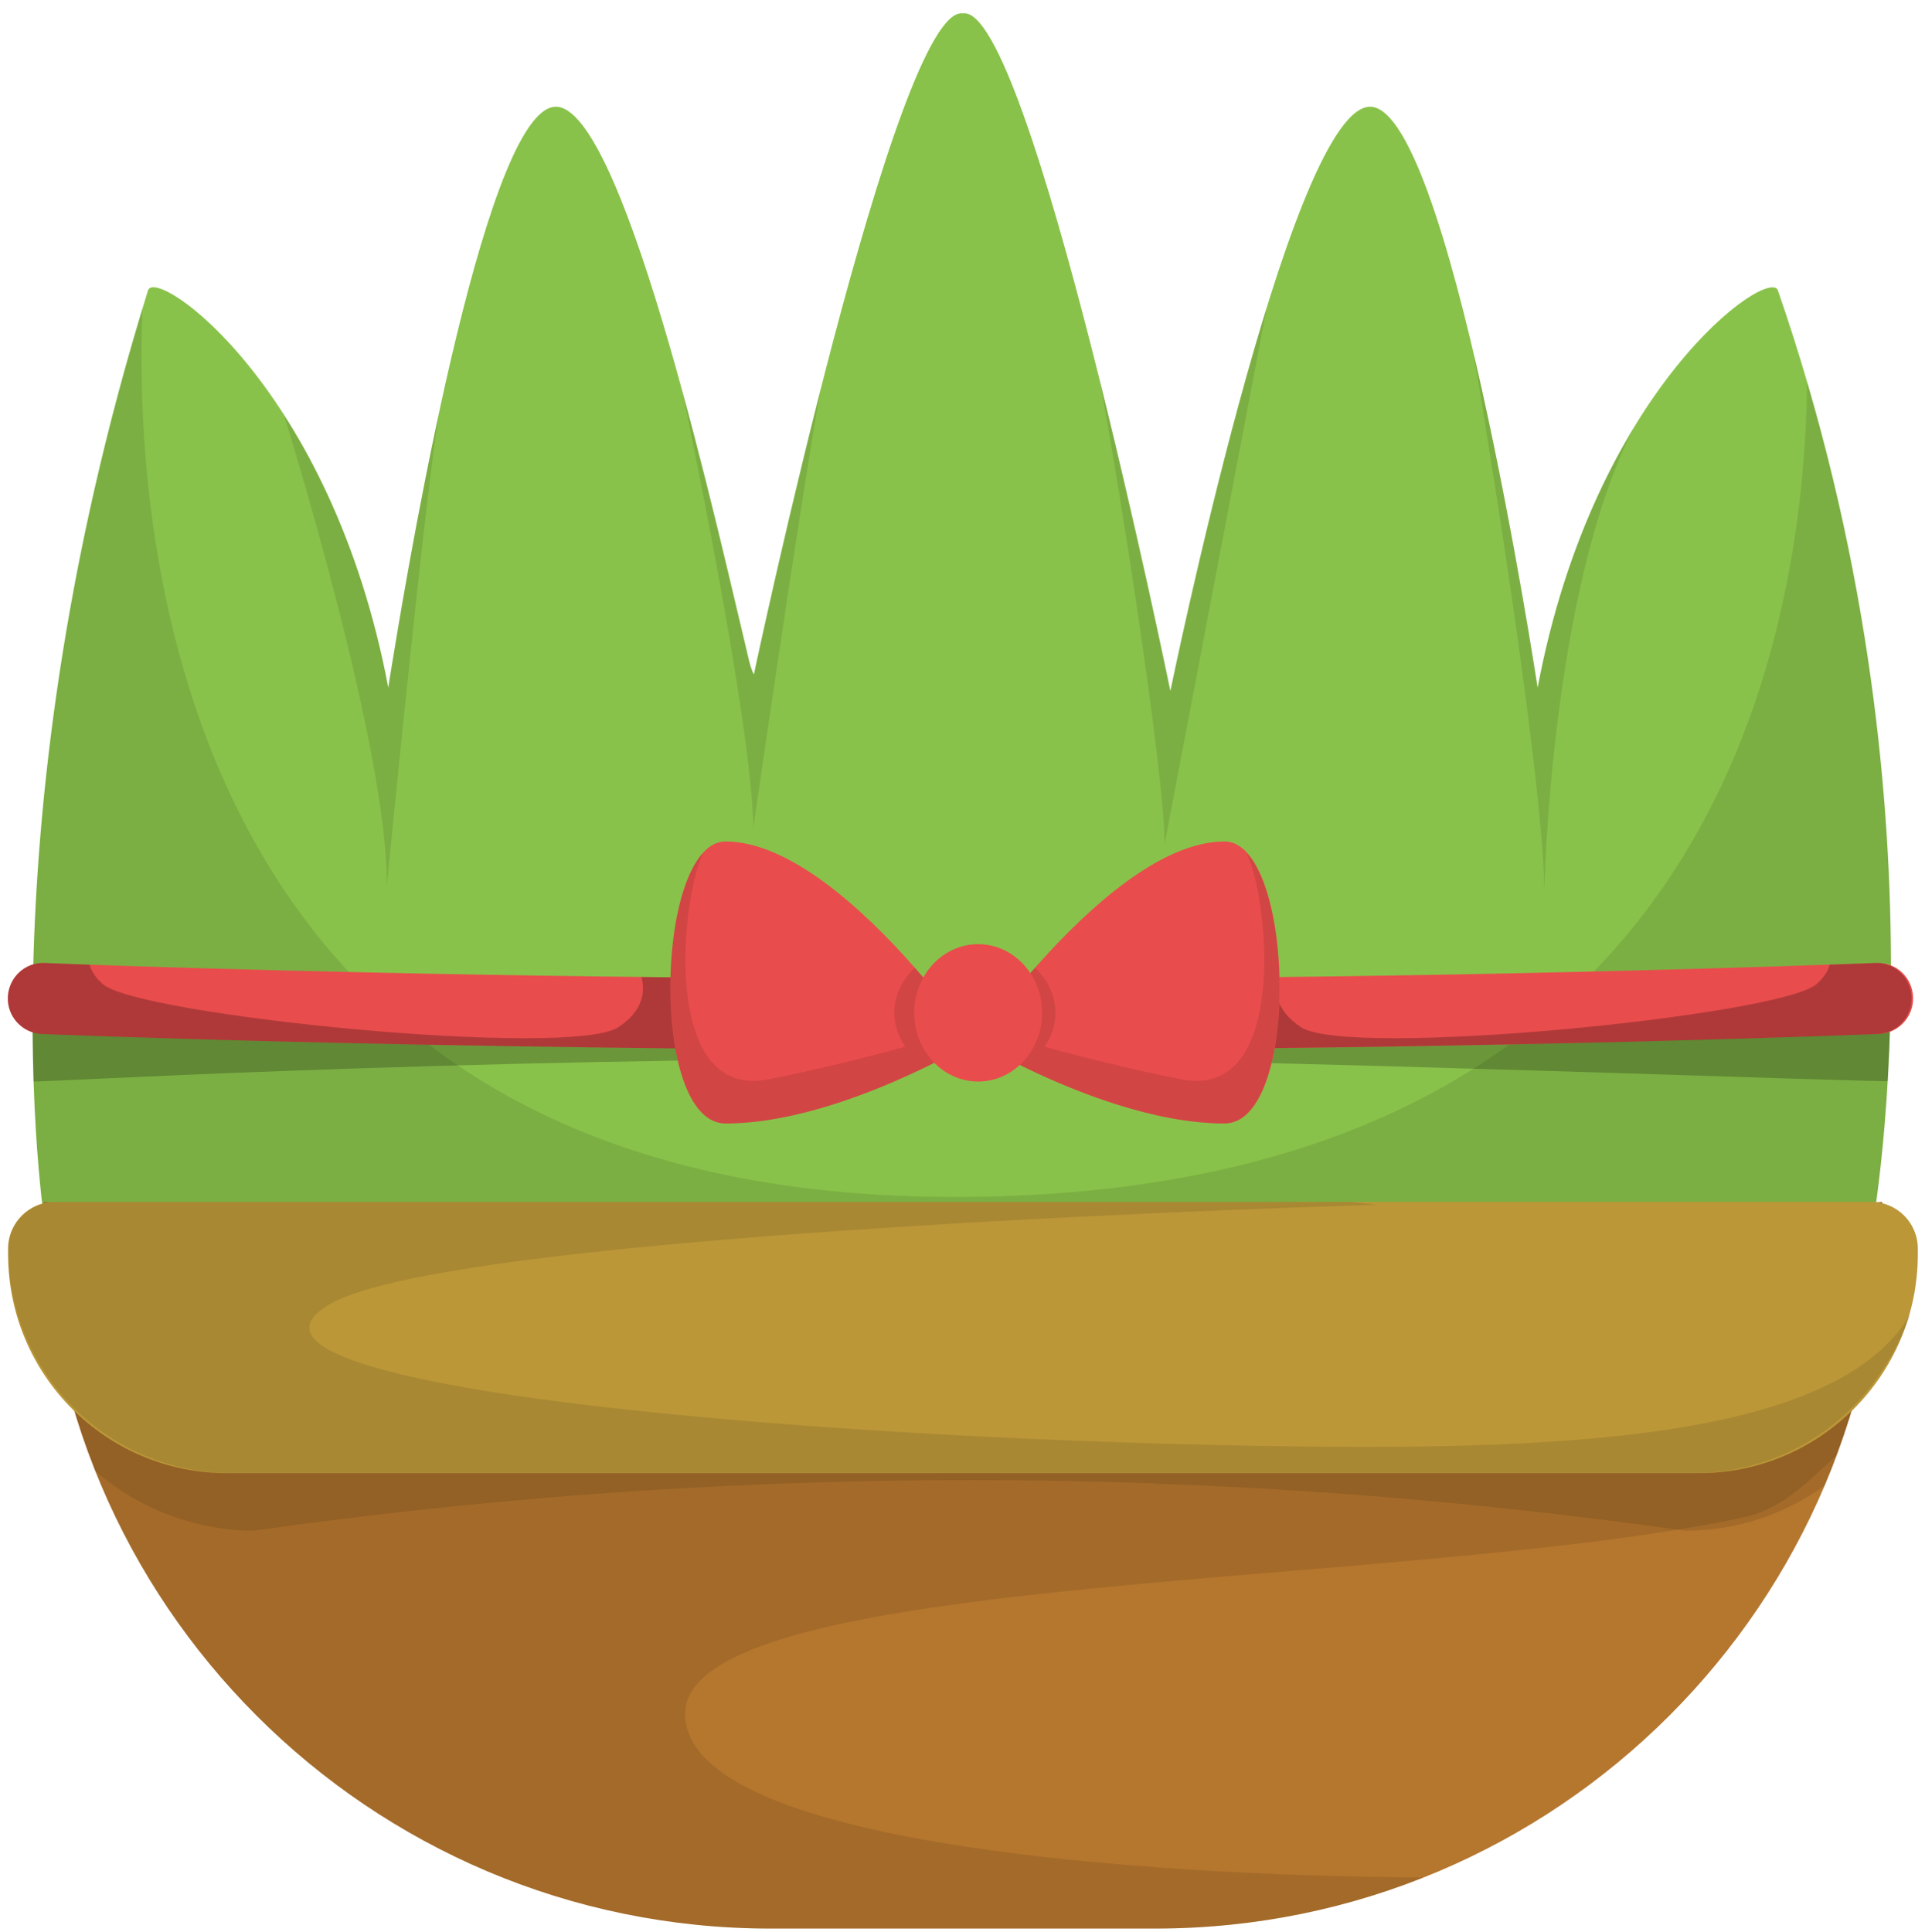
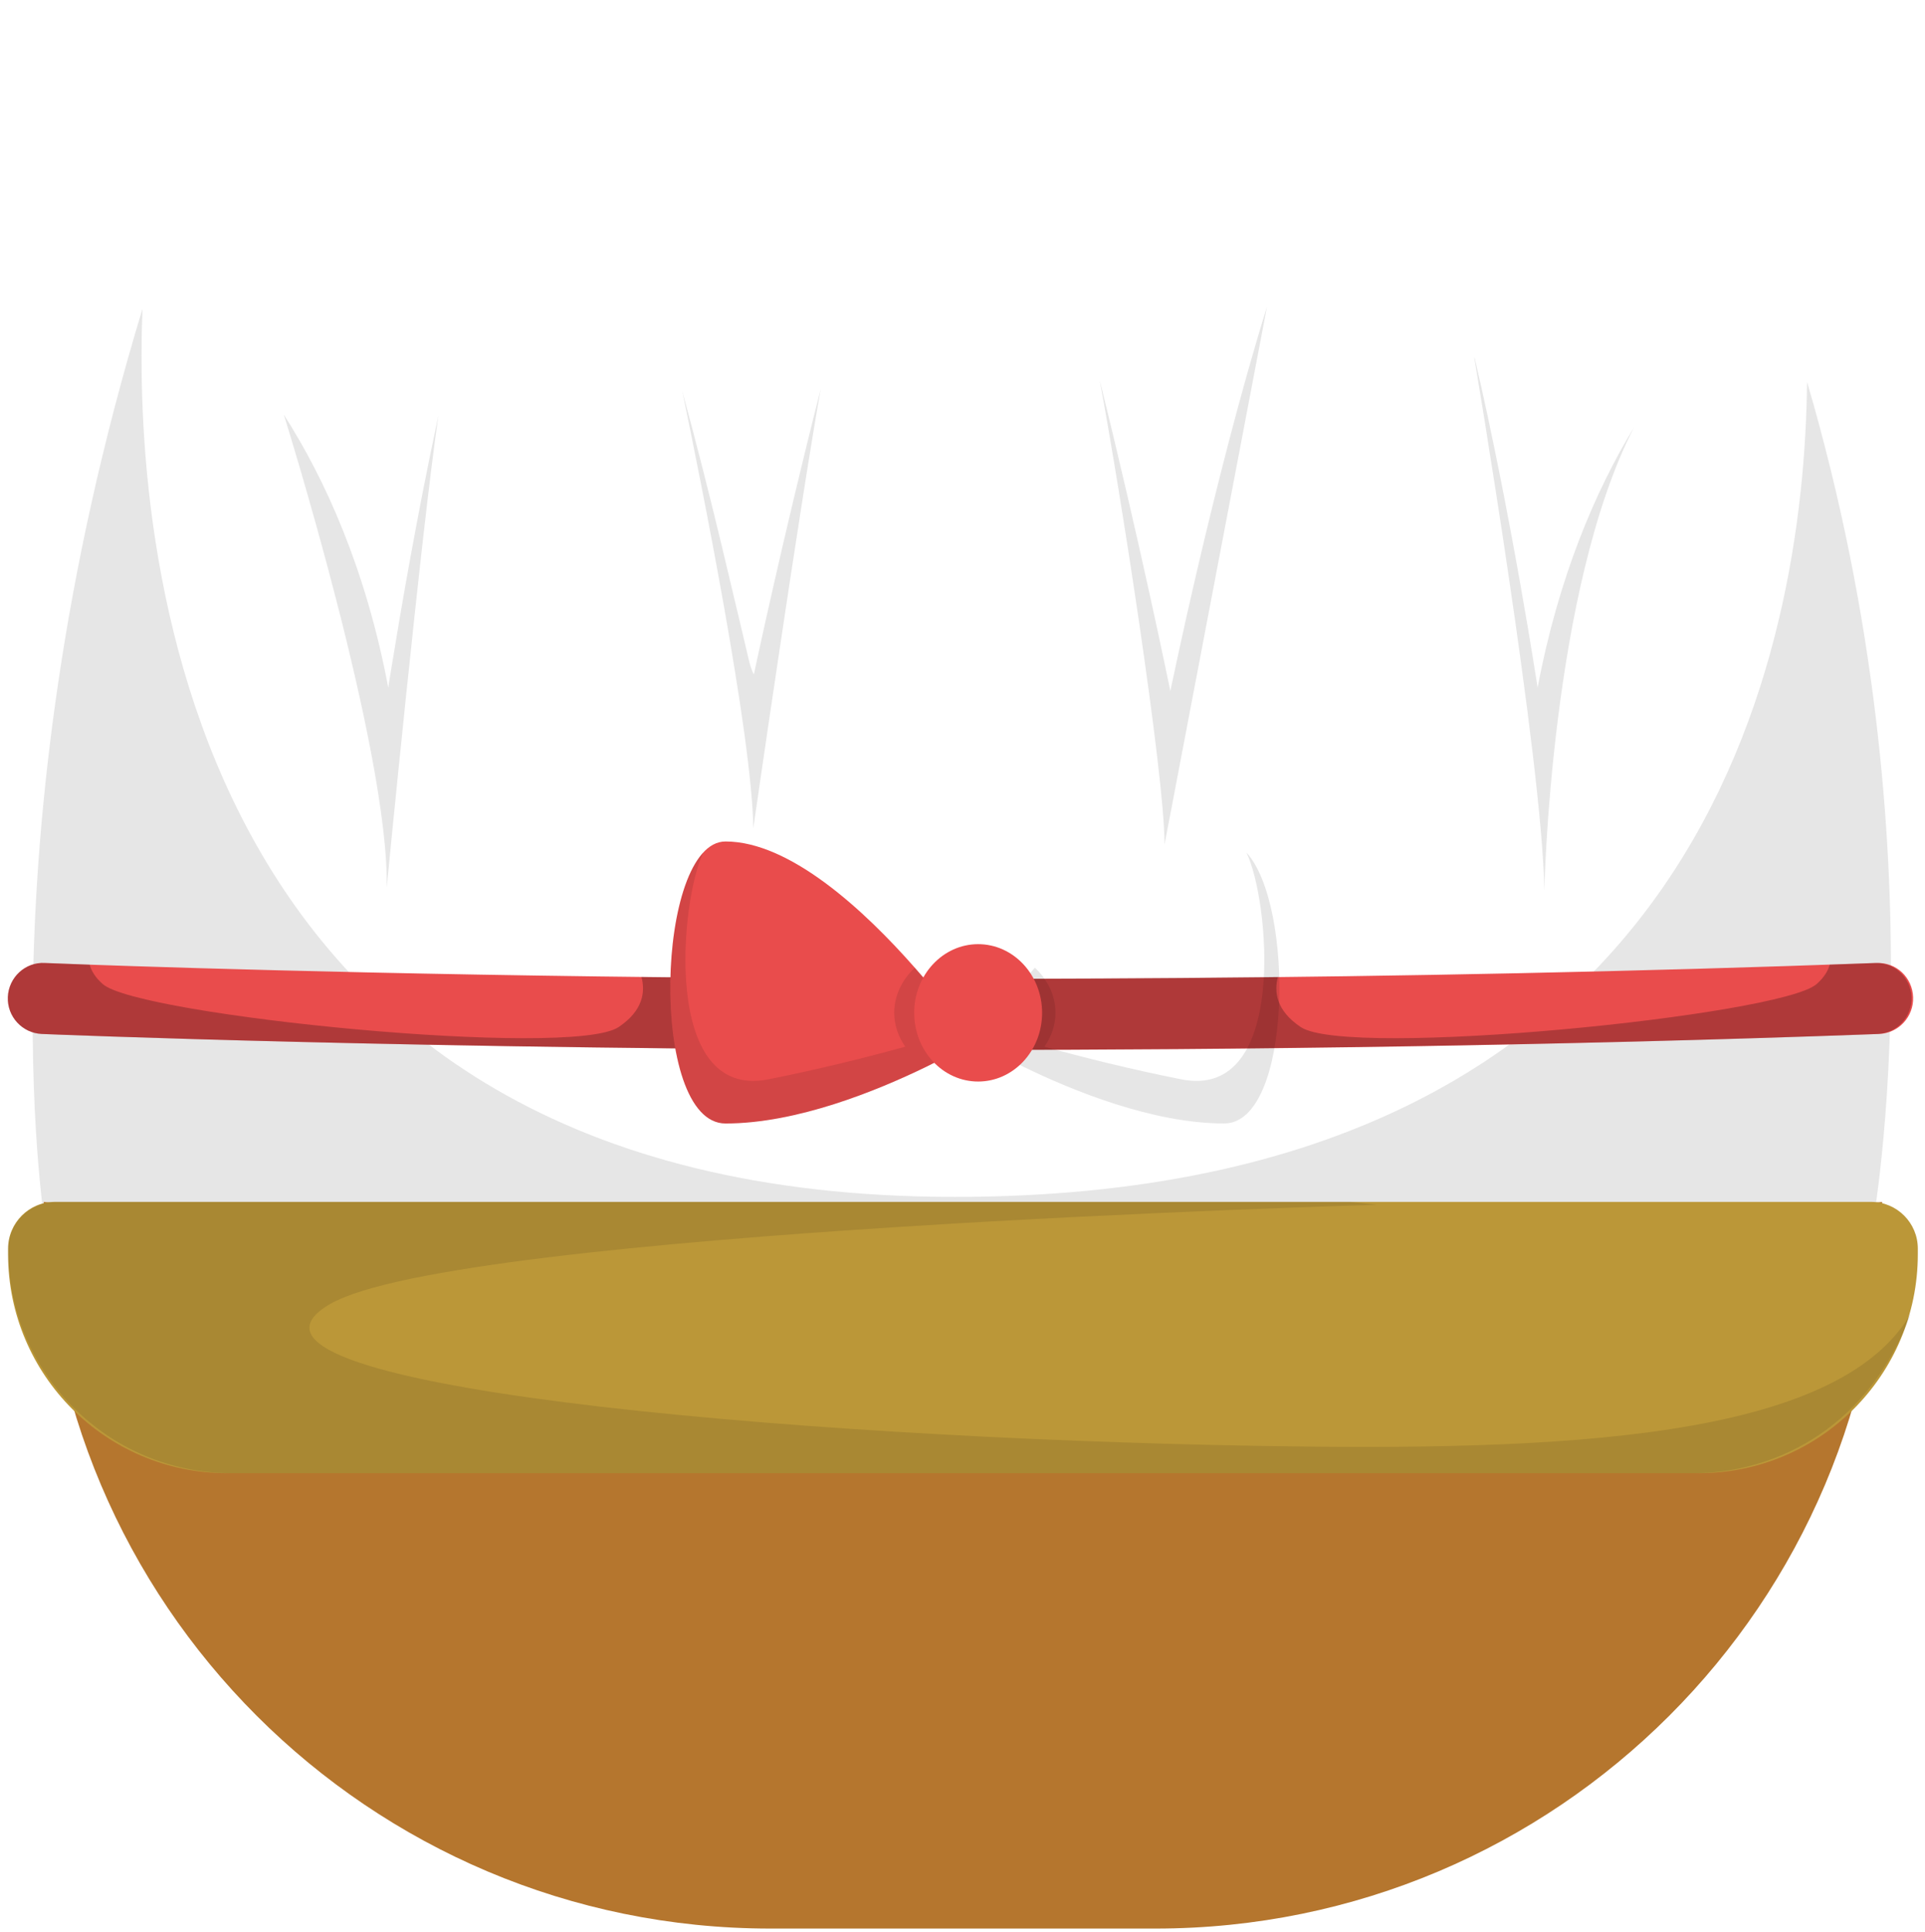
<svg xmlns="http://www.w3.org/2000/svg" id="a" viewBox="0 0 92.463 92.807">
-   <path d="M89.832,59.532l-87.585-.102S-1.122,40.391,7.11,13.949c.375-1.194,8.82,4.657,11.541,19.081,0,0,.068-.469,.205-1.288,0-.009,0-.026,.009-.043,.913-5.621,4.623-27.125,7.967-26.562,3.31,.546,7.775,20.905,9.144,26.579,.123,.511,.236,.675,.236,.675,0,0,6.835-32.227,10.042-31.749,3.207-.478,9.963,32.55,9.963,32.55,0,0,5.613-27.415,9.46-28.055,3.847-.648,8.18,27.893,8.18,27.893,2.721-14.424,11.131-20.258,11.541-19.081,8.564,24.762,4.436,45.584,4.436,45.584Z" style="fill:#89c24a;" />
-   <path d="M90.124,47.563c-46.724,1.709-87.563,.017-87.97,0-.202-.011-.396,.02-.579,.077-.02,1.574-.004,3.015,.038,4.3,.127,.077,18.875-1.109,44.828-1.109,13.072,0,44.093,1.179,44.227,1.094,.075-1.282,.13-2.7,.15-4.249-.212-.082-.446-.124-.695-.113Z" style="opacity:.22;" />
  <path d="M45.838,57.488C8.278,57.488,6.411,25.569,6.845,14.829-1.039,40.81,2.248,59.43,2.248,59.43l87.585,.102s3.647-18.407-3.035-41.189c-.138,12.661-4.751,39.146-40.959,39.146Z" style="opacity:.1;" />
  <path d="M90.124,46.253c-46.724,1.709-87.563,.017-87.97,0-.94-.053-1.737,.691-1.777,1.632-.04,.941,.691,1.737,1.632,1.777,.272,.012,18.48,.767,44.433,.767,13.072,0,28.109-.192,43.807-.766,.941-.034,1.677-.825,1.643-1.767-.035-.941-.797-1.685-1.768-1.642Z" style="fill:#e94c4c;" />
  <path d="M90.039,46.254c-.053,.002-.8,.033-2.152,.081-.087,.306-.278,.622-.634,.934-1.738,1.521-22.49,3.585-24.772,2.064-1.198-.799-1.285-1.715-1.1-2.407-4.677,.054-9.811,.088-15.285,.09-5.474-.001-10.608-.036-15.285-.09,.185,.692,.098,1.608-1.1,2.407-2.282,1.521-23.033-.543-24.772-2.064-.357-.312-.547-.628-.634-.934-1.352-.048-2.098-.079-2.152-.081-.94-.053-1.737,.691-1.777,1.632-.04,.941,.691,1.737,1.632,1.777,.267,.012,17.926,.743,43.238,.766v0c.166,0,.339,.001,.505,.001,.116,0,.229-0,.345-0,.116,0,.229,0,.345,0,.165,0,.339-.001,.505-.001v-0c25.312-.023,42.971-.754,43.238-.766,.941-.04,1.672-.835,1.632-1.777-.04-.941-.837-1.685-1.777-1.632Z" style="opacity:.25;" />
  <path d="M21.06,19.947c-1.038,4.836-1.836,9.533-2.196,11.752-.009,.017-.009,.034-.009,.043-.136,.819-.205,1.288-.205,1.288-1.068-5.662-3.019-9.998-5.016-13.11l-.001,0s5.059,16.12,4.942,22.709c0,0,1.655-17.035,2.485-22.682Z" style="opacity:.1;" />
  <path d="M46.765,50.021s-.887,.537-2.277,1.22c-2.371,1.152-6.21,2.721-9.639,2.721-3.71,0-3.361-13.545,0-13.545,3.105,0,6.687,3.327,9.093,6.065,1.697,1.911,2.823,3.54,2.823,3.54Z" style="fill:#e94c4c;" />
-   <path d="M58.818,53.962c-3.352,0-7.097-1.493-9.477-2.636-1.493-.717-2.448-1.305-2.448-1.305,0,0,1.186-1.715,2.96-3.693,2.405-2.704,5.911-5.911,8.965-5.911,3.361,0,3.702,13.545,0,13.545Z" style="fill:#e94c4c;" />
  <path d="M46.735,49.978c-.012-.018-.026-.037-.051-.072-.017-.025-.037-.051-.06-.084-.028-.04-.054-.076-.091-.127-.047-.065-.102-.14-.162-.221-.468-.633-1.323-1.749-2.429-2.993-.614,.571-.989,1.339-.989,2.167,0,.592,.195,1.145,.529,1.626-1.8,.496-4.119,1.083-6.579,1.568-5.168,1.02-4.209-8.711-3.12-10.893-2.318,2.499-2.203,13.012,1.067,13.012,3.429,0,7.267-1.569,9.639-2.721,1.39-.682,2.277-1.22,2.277-1.22,0,0-.011-.015-.03-.043Z" style="opacity:.1;" />
-   <path d="M46.916,49.978c.012-.018,.026-.037,.051-.072,.017-.025,.037-.051,.06-.084,.028-.04,.054-.076,.091-.127,.047-.065,.102-.14,.162-.221,.468-.633,1.323-1.749,2.429-2.993,.614,.571,.989,1.339,.989,2.167,0,.592-.195,1.145-.529,1.626,1.8,.496,4.119,1.083,6.579,1.568,5.168,1.02,4.209-8.711,3.12-10.893,2.318,2.499,2.203,13.012-1.067,13.012-3.429,0-7.267-1.569-9.639-2.721-1.39-.682-2.277-1.22-2.277-1.22,0,0,.011-.015,.03-.043Z" style="opacity:.1;" />
+   <path d="M46.916,49.978c.012-.018,.026-.037,.051-.072,.017-.025,.037-.051,.06-.084,.028-.04,.054-.076,.091-.127,.047-.065,.102-.14,.162-.221,.468-.633,1.323-1.749,2.429-2.993,.614,.571,.989,1.339,.989,2.167,0,.592-.195,1.145-.529,1.626,1.8,.496,4.119,1.083,6.579,1.568,5.168,1.02,4.209-8.711,3.12-10.893,2.318,2.499,2.203,13.012-1.067,13.012-3.429,0-7.267-1.569-9.639-2.721-1.39-.682-2.277-1.22-2.277-1.22,0,0,.011-.015,.03-.043" style="opacity:.1;" />
  <ellipse cx="46.983" cy="48.648" rx="3.072" ry="3.299" style="fill:#e94c4c;" />
  <path d="M36.183,39.784s2.223-15.427,3.238-21.096c-1.82,7.151-3.211,13.703-3.211,13.703,0,0-.113-.164-.236-.675-.597-2.472-1.781-7.733-3.202-12.927,.862,4.15,3.362,16.546,3.41,20.995Z" style="opacity:.1;" />
  <path d="M52.819,18.254c.945,5.028,3.117,18.901,3.117,22.311l4.919-25.827c-2.523,8.126-4.639,18.454-4.639,18.454,0,0-1.487-7.269-3.397-14.938Z" style="opacity:.1;" />
  <path d="M55.5,92.631h-18.493c-19.276,0-34.902-15.626-34.902-34.902v-0c13.61,1.612,29.006,2.68,45.889,2.602,15.5-.072,29.714-1.098,42.409-2.602v0c0,19.276-15.626,34.902-34.902,34.902Z" style="fill:#b5762e;" />
-   <path d="M88.158,69.969c1.585-4.095,2.245-7.338,2.245-12.24v-0c-12.695,1.504-26.909,2.53-42.409,2.602-16.883,.078-32.279-.99-45.889-2.602v0c0,19.276,15.626,34.902,34.902,34.902h18.493c4.219,0,8.262-.749,12.006-2.12l.855-.337s-35.285,.151-35.455-7.806c-.148-6.962,34.825-6.018,50.892-9.503,1.999-.434,3.335-2.041,4.359-2.895Z" style="opacity:.1;" />
-   <path d="M2.105,57.729v0c0,4.567,.886,8.924,2.481,12.922,3.177,2.796,6.859,2.869,7.583,2.869,9.973-1.417,21.553-2.434,34.439-2.431,12.848,.002,24.396,1.017,34.346,2.431,2.498,0,4.803-.808,6.687-2.164,1.777-4.187,2.762-8.792,2.762-13.627v-0c-12.695,1.504-26.909,2.53-42.409,2.602-16.883,.078-32.279-.99-45.889-2.602Z" style="opacity:.1;" />
  <path d="M2.632,57.729H89.876c1.238,0,2.242,1.005,2.242,2.242v.272c0,5.803-4.711,10.515-10.515,10.515H10.904c-5.803,0-10.515-4.711-10.515-10.515v-.272c0-1.238,1.005-2.242,2.242-2.242Z" style="fill:#bb9738;" />
  <path d="M78.493,20.514c-1.861,3.061-3.635,7.204-4.637,12.515,0,0-1.261-8.296-3.025-15.841l-.017-.002s3.277,19.394,3.365,25.592c0,0,.29-14.489,4.314-22.265Z" style="opacity:.1;" />
  <path d="M91.787,63.08c-3.518,6.097-16.85,6.617-31.307,6.368-22.715-.391-51.347-2.918-44.619-6.817,6.097-3.533,50.271-4.763,50.271-4.763l-1.259-.139H2.68c-1.265,0-2.29,1.025-2.29,2.29,0,5.931,4.808,10.739,10.738,10.739H81.38c3.329,0,8.179-1.697,10.407-7.677Z" style="opacity:.1;" />
</svg>